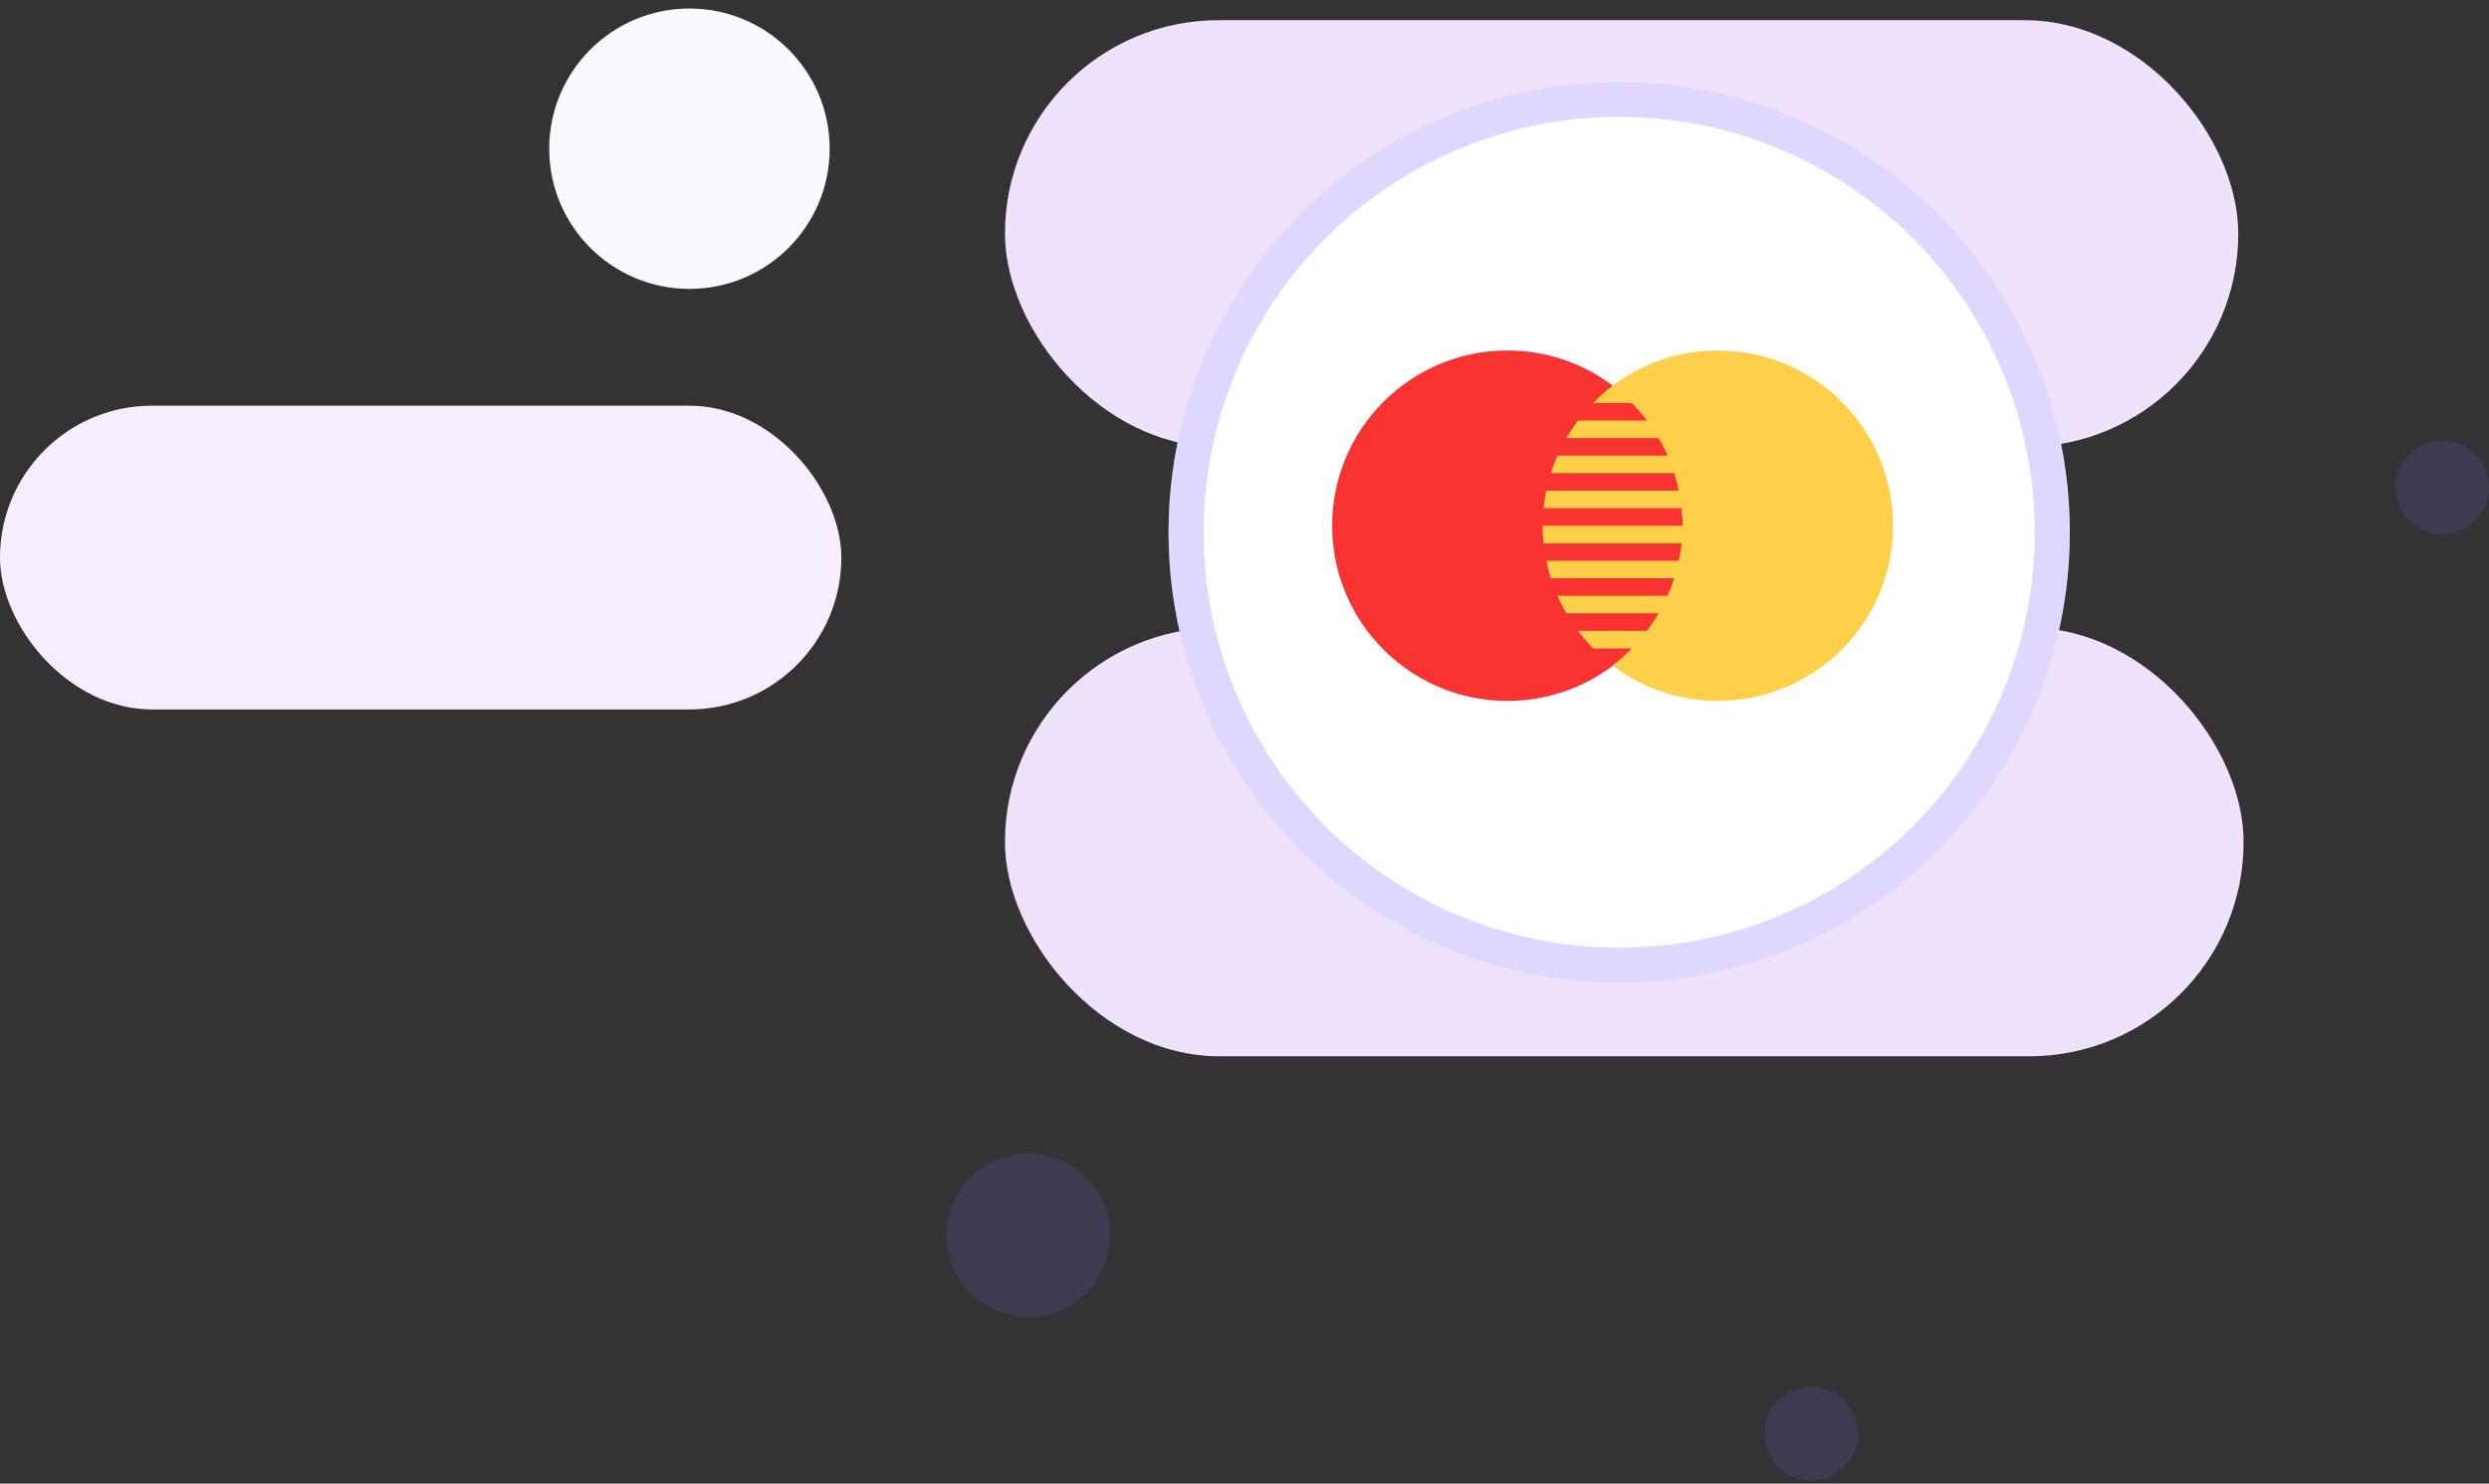
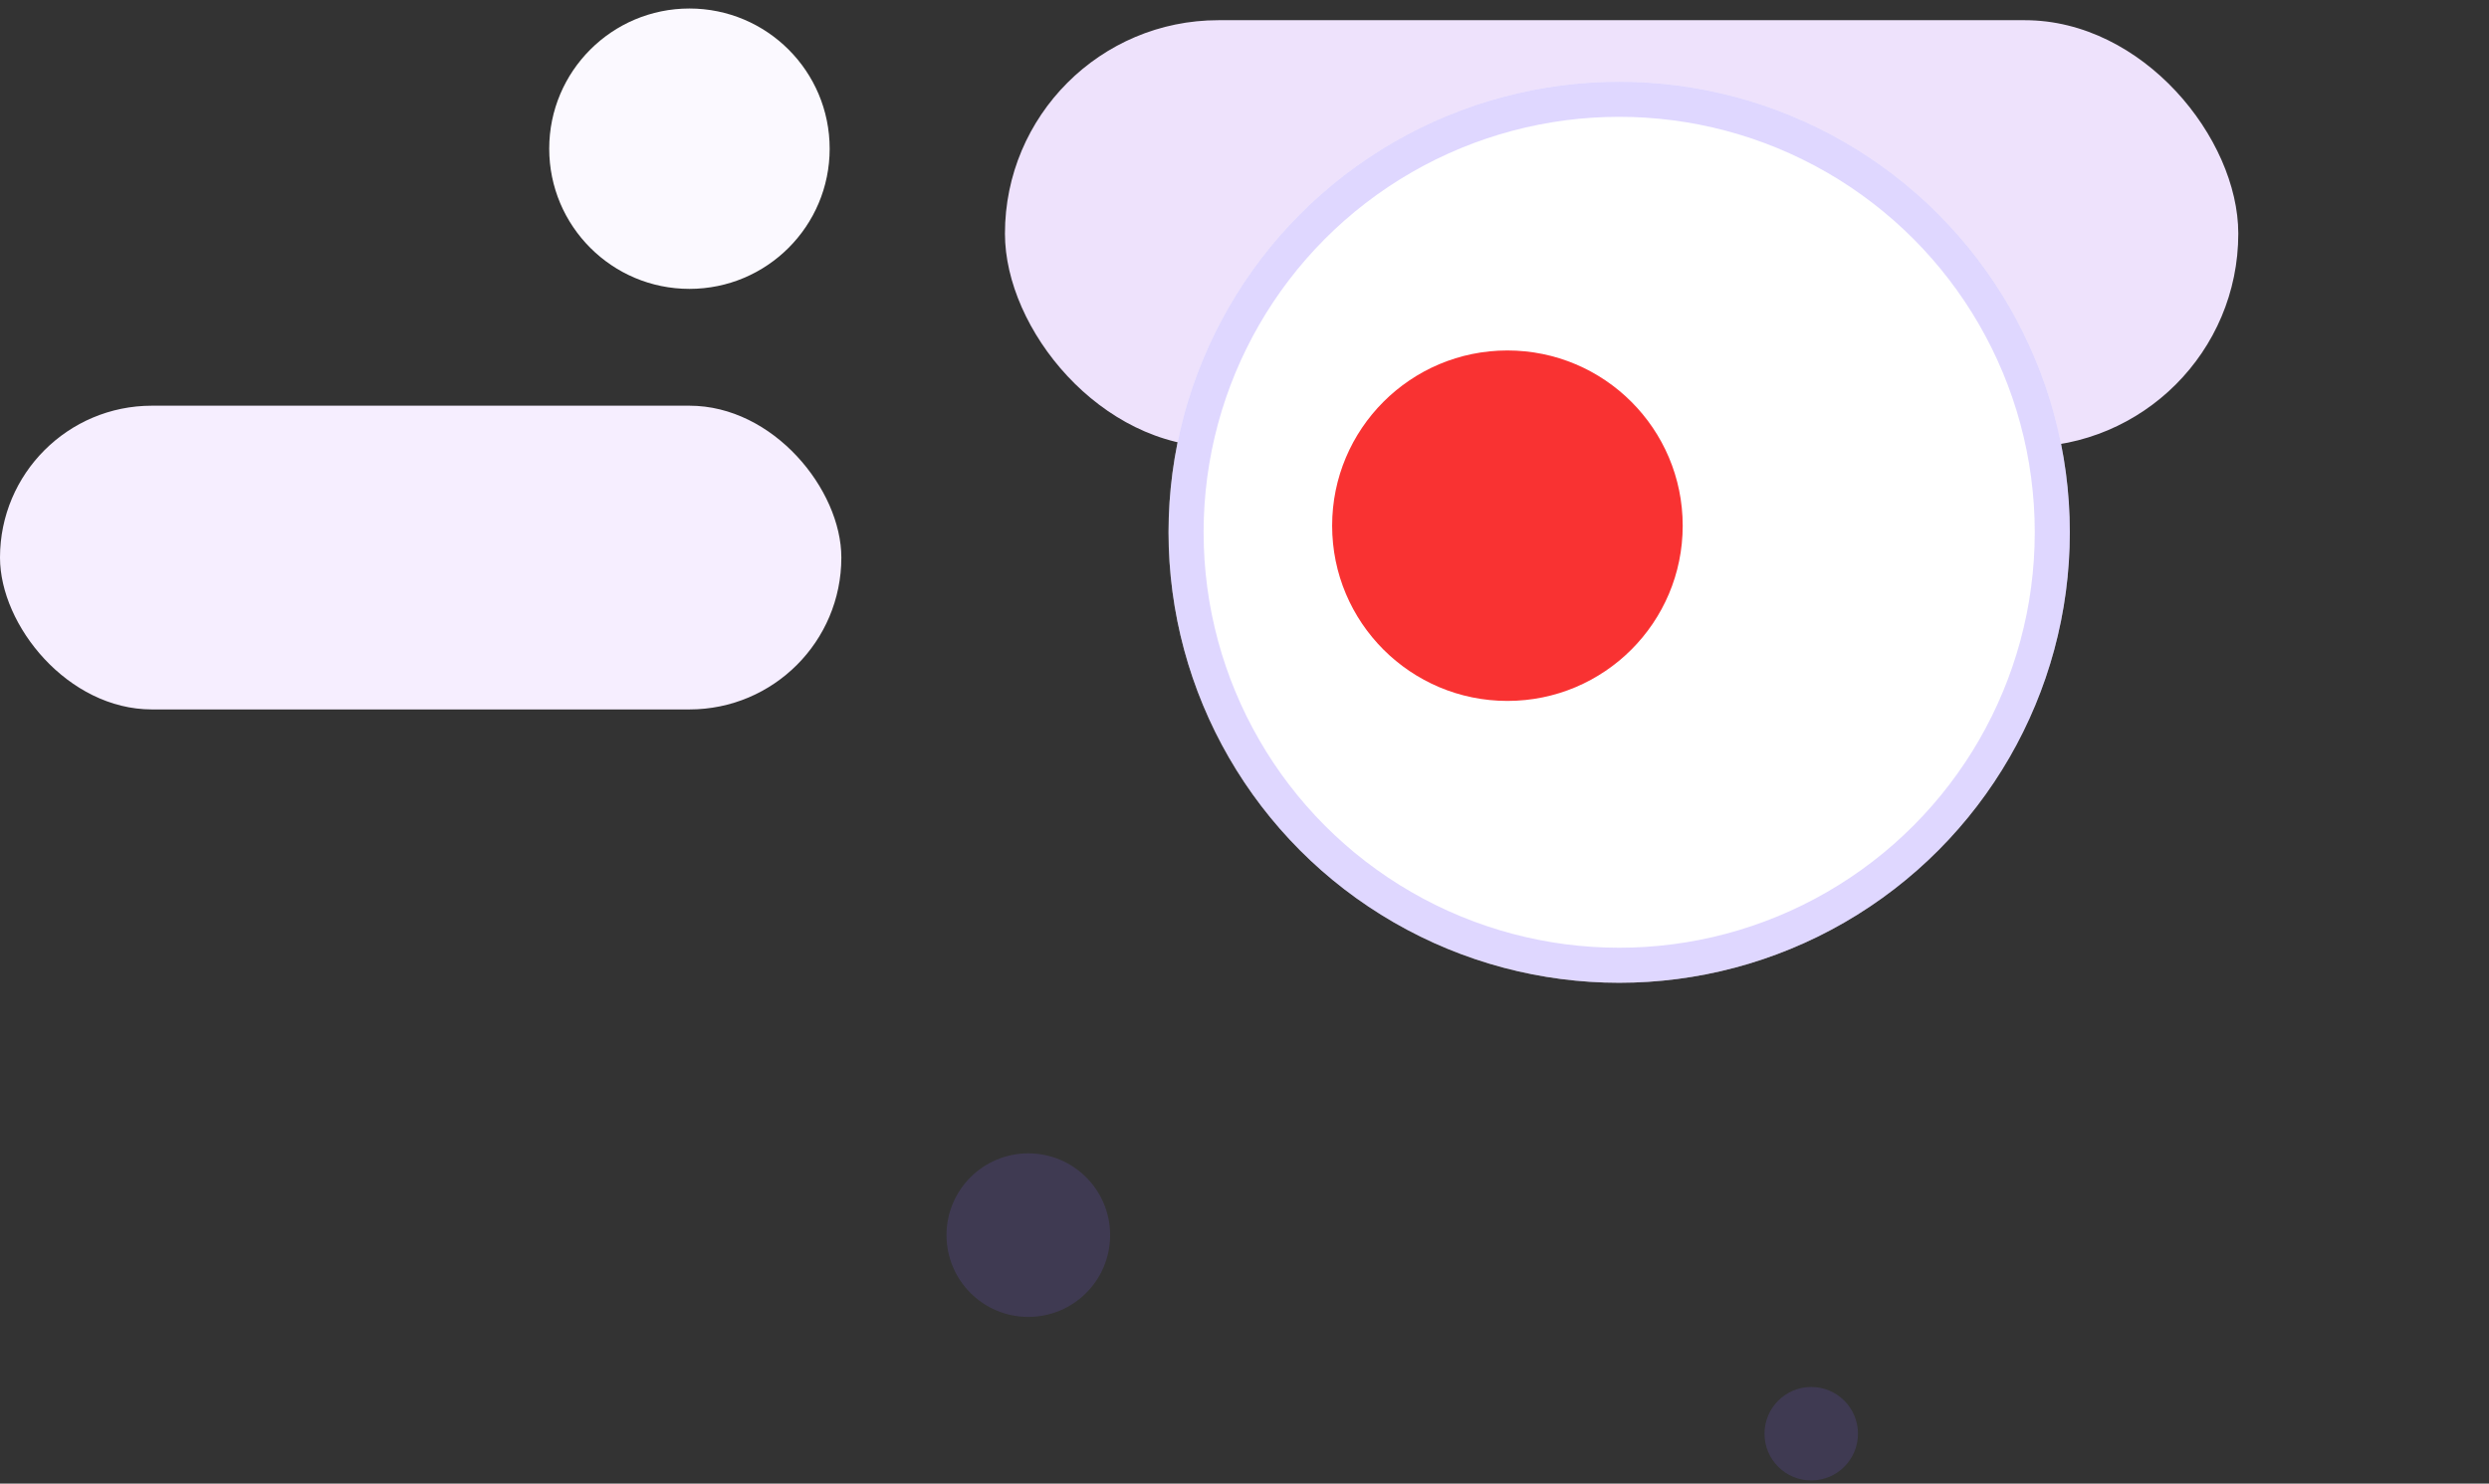
<svg xmlns="http://www.w3.org/2000/svg" width="213" height="127" viewBox="0 0 213 127" fill="none">
  <rect x="0" y="0" width="213" height="127" fill="#333333" stroke="none" />
  <rect x="86" y="1.729" width="105.545" height="36.535" rx="18.267" fill="#EEE2FC" />
-   <rect x="86" y="53.729" width="106" height="36.692" rx="18.346" fill="#EEE2FC" />
  <rect y="34.729" width="72" height="26" rx="13" fill="#F6EEFF" />
  <circle cx="59" cy="12.729" r="12" fill="#FBF9FF" />
  <circle cx="88" cy="105.729" r="7" fill="#6C55BC" fill-opacity="0.23" />
-   <circle cx="209" cy="41.729" r="4" fill="#6C55BC" fill-opacity="0.23" />
  <circle cx="155" cy="122.729" r="4" fill="#6C55BC" fill-opacity="0.23" />
  <circle cx="138.564" cy="45.564" r="38.564" fill="white" />
  <circle cx="138.564" cy="45.564" r="37.064" stroke="#AD96FF" stroke-opacity="0.38" stroke-width="3" />
  <g clip-path="url(#clip0_2456_2450)">
    <path d="M129 60C137.284 60 144 53.284 144 45C144 36.716 137.284 30 129 30C120.716 30 114 36.716 114 45C114 53.284 120.716 60 129 60Z" fill="#F93232" />
-     <path d="M147 30C143.631 30 140.532 31.125 138.03 33H138V33.021C137.406 33.468 136.86 33.972 136.339 34.5H139.661C140.123 34.969 140.549 35.472 140.943 36H135.045C134.682 36.478 134.349 36.978 134.044 37.5H141.941C142.223 37.986 142.488 38.481 142.718 39H133.281C133.067 39.487 132.878 39.987 132.716 40.5H143.281C143.438 40.989 143.56 41.492 143.668 42H132.324C132.223 42.492 132.14 42.99 132.089 43.5H143.91C143.969 43.992 144 44.492 144 45H132C132 45.508 132.041 46.005 132.09 46.5H143.913C143.856 47.008 143.774 47.508 143.67 48H132.326C132.429 48.511 132.562 49.01 132.717 49.5H143.283C143.121 50.013 142.932 50.513 142.718 51H133.281C133.508 51.516 133.762 52.017 134.044 52.5H141.941C141.638 53.022 141.3 53.522 140.937 54H135.045C135.444 54.528 135.875 55.031 136.338 55.5H139.661C139.139 56.029 138.594 56.532 138 56.979C140.508 58.867 143.618 60 147 60C155.285 60 162 53.283 162 45C162 36.717 155.285 30 147 30Z" fill="#FED049" />
  </g>
  <defs>
    <clipPath id="clip0_2456_2450">
      <rect width="48" height="30" fill="white" transform="translate(114 30)" />
    </clipPath>
  </defs>
</svg>